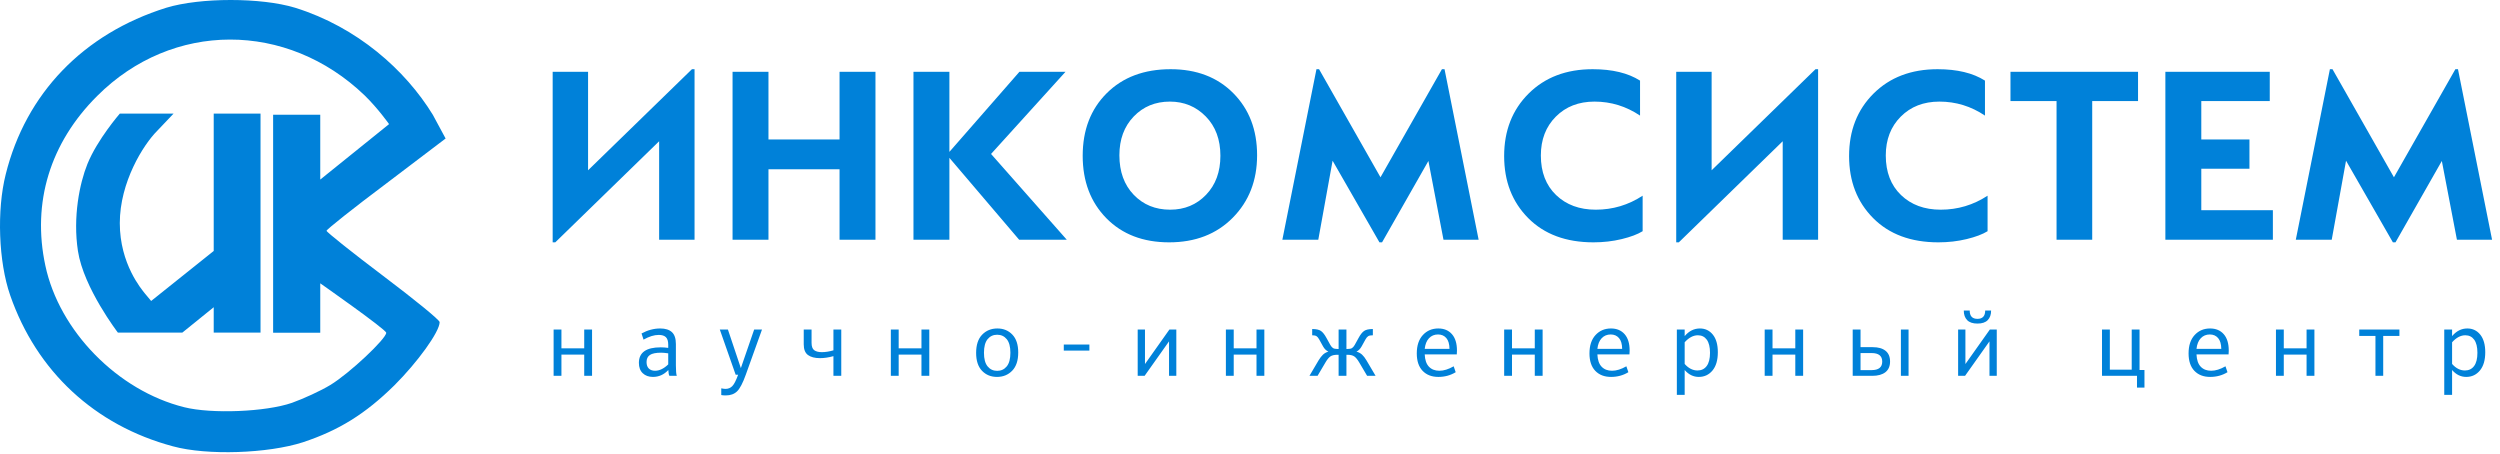
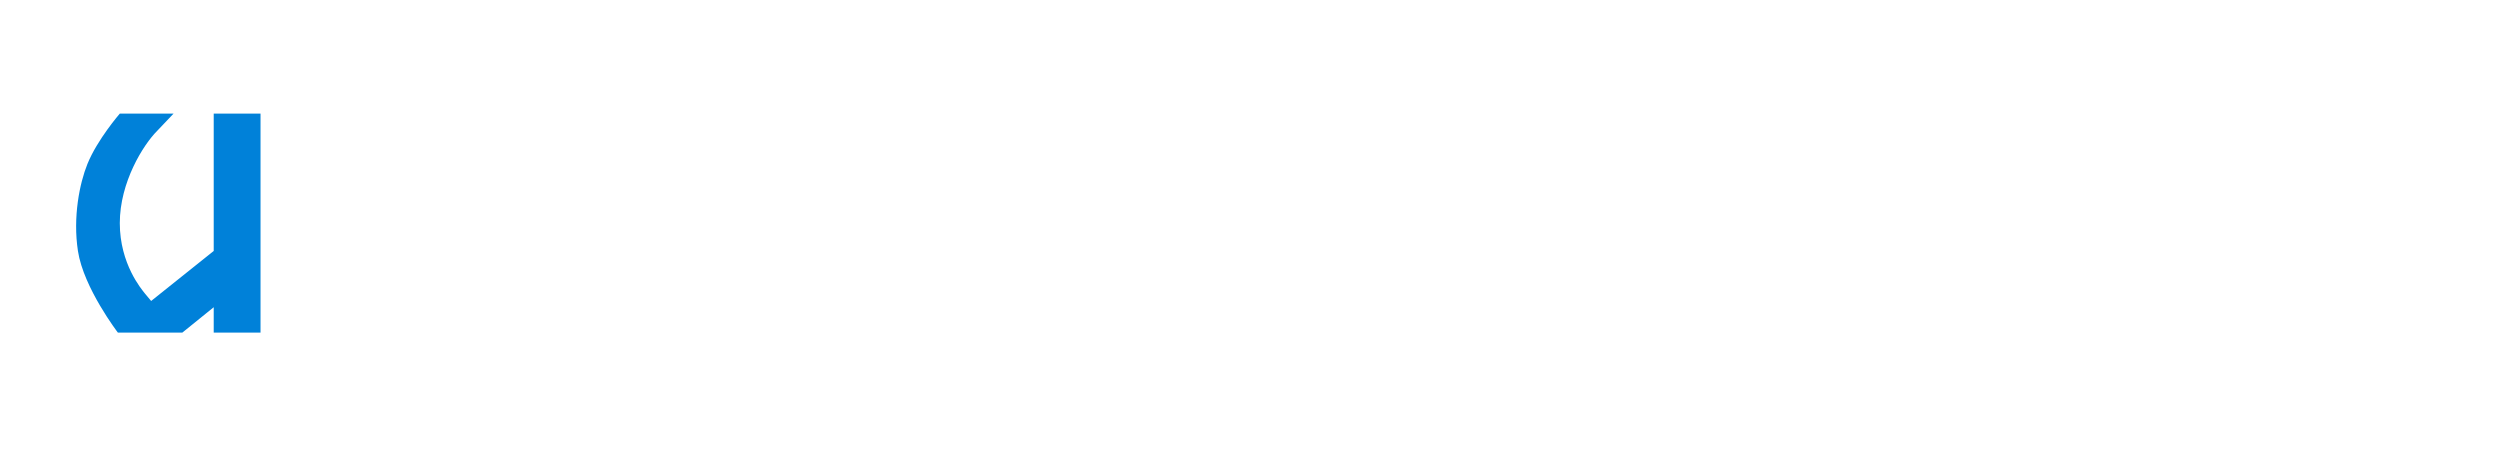
<svg xmlns="http://www.w3.org/2000/svg" width="474" height="86" viewBox="0 0 237 43" fill="none">
-   <path fill-rule="evenodd" clip-rule="evenodd" d="M0.963 27.987C3.464 35.193 8.975 40.324 16.391 42.31C19.637 43.2 25.416 42.993 28.722 41.925C32.117 40.798 34.619 39.256 37.389 36.528C39.563 34.363 41.678 31.457 41.678 30.537C41.678 30.33 39.266 28.373 36.317 26.148C33.368 23.924 30.956 21.997 30.956 21.878C30.956 21.759 33.487 19.743 36.615 17.4L42.244 13.13L41.028 10.876C38.428 6.636 33.874 2.573 27.977 0.734C24.76 -0.245 18.982 -0.245 15.765 0.734C7.902 3.195 2.452 8.859 0.546 16.511C-0.318 19.921 -0.139 24.814 0.963 27.987ZM31.313 36.498C30.39 37.062 28.752 37.803 27.679 38.188C25.207 39.048 20.055 39.256 17.463 38.604C11.149 37.032 5.609 31.368 4.298 25.17C3.018 19.209 4.745 13.545 9.213 9.097C16.331 1.979 27.203 1.979 34.56 9.037C35.84 10.283 36.883 11.766 36.883 11.766L30.36 17.023V10.876H25.892V31.546H30.36V26.859C30.36 26.859 36.585 31.22 36.615 31.546C36.615 32.109 33.13 35.401 31.313 36.498Z" fill="#0081D9" />
  <path d="M11.176 31.531L17.285 31.531L20.26 29.125V31.531H22.196L24.698 31.531V10.772H20.26V23.791L14.329 28.532L13.734 27.82C13.436 27.435 11.357 25.036 11.357 21.151C11.357 17.267 13.592 13.711 14.902 12.403L16.451 10.772H11.357C11.357 10.772 9.226 13.223 8.285 15.552C7.547 17.38 6.897 20.57 7.388 23.791C7.922 27.291 11.176 31.531 11.176 31.531Z" fill="#0081D9" />
-   <path fill-rule="evenodd" clip-rule="evenodd" d="M62.486 13.391L52.64 22.974H52.393V6.806H55.749V16.143L65.596 6.561H65.843V22.729H62.486V13.391ZM72.851 16.045V22.729H69.446V6.806H72.851V13.219H79.589V6.806H82.994V22.729H79.589V16.045H72.851ZM90.003 22.729V14.964L96.617 22.729H101.133L93.952 14.595L101.01 6.806H96.642L90.003 14.399V6.806H86.597V22.729H90.003ZM116.866 20.64C115.328 22.196 113.316 22.974 110.832 22.974C108.364 22.974 106.382 22.212 104.884 20.689C103.387 19.166 102.639 17.192 102.639 14.767C102.639 12.327 103.4 10.349 104.921 8.833C106.443 7.318 108.463 6.561 110.98 6.561C113.431 6.561 115.41 7.318 116.915 8.833C118.421 10.349 119.173 12.31 119.173 14.718C119.173 17.11 118.404 19.084 116.866 20.64ZM110.931 19.878C109.532 19.878 108.38 19.407 107.476 18.465C106.571 17.523 106.118 16.274 106.118 14.718C106.118 13.211 106.571 11.987 107.476 11.045C108.38 10.103 109.524 9.632 110.906 9.632C112.255 9.632 113.39 10.103 114.312 11.045C115.233 11.987 115.694 13.228 115.694 14.767C115.694 16.291 115.241 17.523 114.336 18.465C113.431 19.407 112.296 19.878 110.931 19.878ZM135.412 15.259L131.019 22.974H130.772L126.33 15.234L124.973 22.729H121.567L124.8 6.561H125.047L130.871 16.807L136.695 6.561H136.942L140.175 22.729H136.843L135.412 15.259ZM151.058 22.974C151.996 22.974 152.888 22.872 153.736 22.667C154.583 22.462 155.245 22.212 155.722 21.918V18.551C154.373 19.436 152.893 19.878 151.28 19.878C149.734 19.878 148.479 19.416 147.517 18.49C146.554 17.564 146.073 16.315 146.073 14.743C146.073 13.236 146.546 12.007 147.492 11.057C148.438 10.107 149.66 9.632 151.157 9.632C152.72 9.632 154.159 10.074 155.476 10.959V7.642C154.34 6.921 152.843 6.561 150.984 6.561C148.483 6.561 146.46 7.33 144.913 8.87C143.367 10.41 142.593 12.384 142.593 14.792C142.593 17.184 143.354 19.145 144.876 20.677C146.398 22.209 148.459 22.974 151.058 22.974ZM169 13.391L159.153 22.974H158.906V6.806H162.262V16.143L172.109 6.561H172.356V22.729H169V13.391ZM183.757 22.974C184.695 22.974 185.588 22.872 186.435 22.667C187.282 22.462 187.944 22.212 188.422 21.918V18.551C187.073 19.436 185.592 19.878 183.979 19.878C182.433 19.878 181.178 19.416 180.216 18.49C179.253 17.564 178.772 16.315 178.772 14.743C178.772 13.236 179.245 12.007 180.191 11.057C181.137 10.107 182.359 9.632 183.856 9.632C185.419 9.632 186.859 10.074 188.175 10.959V7.642C187.04 6.921 185.542 6.561 183.683 6.561C181.183 6.561 179.159 7.33 177.612 8.87C176.066 10.41 175.293 12.384 175.293 14.792C175.293 17.184 176.053 19.145 177.575 20.677C179.097 22.209 181.158 22.974 183.757 22.974ZM198.342 9.583V22.729H194.961V9.583H190.593V6.806H202.686V9.583H198.342ZM215.469 22.729V19.927H208.683V15.996H213.248V13.219H208.683V9.583H215.173V6.806H205.277V22.729H215.469ZM231.486 15.259L227.093 22.974H226.846L222.404 15.234L221.047 22.729H217.641L220.874 6.561H221.121L226.945 16.807L232.769 6.561H233.016L236.249 22.729H232.917L231.486 15.259Z" fill="#0081D9" />
-   <path fill-rule="evenodd" clip-rule="evenodd" d="M188.438 30.348C188.225 30.566 187.899 30.675 187.462 30.675C187.024 30.675 186.699 30.566 186.486 30.348C186.273 30.13 186.166 29.826 186.166 29.436H186.727C186.727 29.964 186.972 30.228 187.462 30.228C187.951 30.228 188.196 29.964 188.196 29.436H188.757C188.757 29.826 188.651 30.13 188.438 30.348ZM63.357 35.078C62.948 35.514 62.462 35.732 61.897 35.732C61.5 35.732 61.179 35.616 60.934 35.383C60.689 35.151 60.567 34.823 60.567 34.399C60.567 33.418 61.255 32.928 62.631 32.928C62.862 32.928 63.101 32.945 63.348 32.98V32.679C63.348 32.346 63.275 32.108 63.128 31.965C62.981 31.822 62.755 31.75 62.45 31.75C62.012 31.75 61.532 31.899 61.008 32.197L60.818 31.612C61.399 31.297 61.989 31.139 62.588 31.139C63.072 31.139 63.441 31.254 63.694 31.483C63.947 31.713 64.074 32.091 64.074 32.618V34.631C64.074 35.147 64.103 35.48 64.16 35.629H63.461C63.403 35.531 63.368 35.348 63.357 35.078ZM53.224 33.616V35.629H52.482V31.242H53.224V33.023H55.384V31.242H56.127V35.629H55.384V33.616H53.224ZM62.096 35.147C61.848 35.147 61.653 35.077 61.508 34.936C61.365 34.796 61.293 34.591 61.293 34.321C61.293 34.017 61.399 33.794 61.612 33.651C61.825 33.507 62.179 33.435 62.675 33.435C62.847 33.435 63.072 33.456 63.348 33.496V34.545C62.934 34.946 62.516 35.147 62.096 35.147ZM69.875 37.099C69.607 37.357 69.251 37.486 68.808 37.486C68.618 37.486 68.474 37.475 68.376 37.452V36.815C68.549 36.85 68.684 36.867 68.782 36.867C69.035 36.867 69.248 36.779 69.421 36.605C69.594 36.43 69.778 36.07 69.974 35.525H69.741L68.238 31.242H69.007L70.233 34.898L71.494 31.242H72.237L70.7 35.525C70.417 36.316 70.142 36.841 69.875 37.099ZM79.752 31.242H79.009V33.212C78.612 33.327 78.246 33.384 77.912 33.384C77.596 33.384 77.354 33.322 77.187 33.199C77.02 33.076 76.936 32.842 76.936 32.498V31.242H76.194V32.644C76.194 33.12 76.327 33.457 76.595 33.655C76.863 33.853 77.245 33.952 77.74 33.952C78.137 33.952 78.56 33.889 79.009 33.762V35.629H79.752V31.242ZM85.195 33.616V35.629H84.452V31.242H85.195V33.023H87.354V31.242H88.097V35.629H87.354V33.616H85.195ZM94.515 35.732C95.097 35.732 95.577 35.535 95.957 35.143C96.338 34.75 96.528 34.175 96.528 33.418C96.528 32.673 96.342 32.107 95.97 31.72C95.599 31.333 95.125 31.139 94.55 31.139C93.968 31.139 93.487 31.336 93.107 31.728C92.727 32.121 92.537 32.696 92.537 33.453C92.537 34.198 92.723 34.764 93.094 35.151C93.466 35.538 93.939 35.732 94.515 35.732ZM93.625 34.734C93.856 35.015 94.158 35.156 94.532 35.156C94.907 35.156 95.209 35.015 95.439 34.734C95.67 34.453 95.785 34.023 95.785 33.444C95.785 32.865 95.67 32.435 95.439 32.154C95.209 31.873 94.907 31.733 94.532 31.733C94.158 31.733 93.856 31.873 93.625 32.154C93.395 32.435 93.28 32.865 93.28 33.444C93.28 34.023 93.395 34.453 93.625 34.734ZM103.274 33.238V32.661H100.847V33.238H103.274ZM110.824 32.361L108.509 35.629H107.853V31.242H108.544V34.511L110.858 31.242H111.515V35.629H110.824V32.361ZM116.957 35.629V33.616H119.117V35.629H119.859V31.242H119.117V33.023H116.957V31.242H116.214V35.629H116.957ZM125.656 34.356L124.904 35.629H124.136L124.999 34.166C125.138 33.937 125.276 33.757 125.414 33.625C125.552 33.493 125.725 33.395 125.932 33.332C125.725 33.241 125.555 33.074 125.423 32.834L125.051 32.163C124.971 32.019 124.887 31.921 124.801 31.866C124.714 31.812 124.579 31.784 124.395 31.784V31.191C124.775 31.191 125.053 31.253 125.228 31.376C125.404 31.499 125.578 31.721 125.751 32.042L126.122 32.713C126.203 32.851 126.288 32.947 126.377 33.001C126.466 33.056 126.612 33.083 126.813 33.083H126.9V31.242H127.642V33.083H127.729C127.93 33.083 128.076 33.056 128.165 33.001C128.254 32.947 128.339 32.851 128.42 32.713L128.791 32.042C128.964 31.721 129.138 31.499 129.314 31.376C129.489 31.253 129.767 31.191 130.147 31.191V31.784C129.946 31.784 129.8 31.812 129.711 31.866C129.622 31.921 129.537 32.019 129.456 32.163L129.085 32.834C128.952 33.074 128.788 33.241 128.593 33.332C128.806 33.395 128.983 33.491 129.124 33.62C129.265 33.749 129.404 33.931 129.543 34.166L130.406 35.629H129.603L128.852 34.356C128.69 34.081 128.535 33.891 128.385 33.788C128.236 33.685 128.017 33.633 127.729 33.633H127.642V35.629H126.9V33.633H126.779C126.491 33.633 126.272 33.685 126.122 33.788C125.972 33.891 125.817 34.081 125.656 34.356ZM136.358 35.732C136.963 35.732 137.51 35.583 137.999 35.285L137.809 34.725C137.32 35.007 136.868 35.147 136.453 35.147C136.039 35.147 135.709 35.019 135.464 34.764C135.22 34.509 135.086 34.121 135.063 33.599H138.103C138.115 33.513 138.12 33.392 138.12 33.238C138.12 32.561 137.962 32.042 137.645 31.681C137.329 31.32 136.897 31.139 136.35 31.139C135.757 31.139 135.269 31.347 134.886 31.763C134.503 32.178 134.311 32.759 134.311 33.504C134.311 34.221 134.495 34.771 134.864 35.156C135.233 35.54 135.731 35.732 136.358 35.732ZM135.063 33.074H137.412C137.406 32.616 137.306 32.273 137.11 32.047C136.914 31.82 136.652 31.707 136.324 31.707C135.978 31.707 135.693 31.826 135.469 32.064C135.244 32.302 135.109 32.639 135.063 33.074ZM143.338 35.629V33.616H145.497V35.629H146.24V31.242H145.497V33.023H143.338V31.242H142.595V35.629H143.338ZM154.369 35.285C153.879 35.583 153.332 35.732 152.728 35.732C152.1 35.732 151.602 35.54 151.233 35.156C150.865 34.771 150.681 34.221 150.681 33.504C150.681 32.759 150.872 32.178 151.255 31.763C151.638 31.347 152.126 31.139 152.719 31.139C153.266 31.139 153.698 31.32 154.015 31.681C154.331 32.042 154.49 32.561 154.49 33.238C154.49 33.392 154.484 33.513 154.472 33.599H151.432C151.455 34.121 151.589 34.509 151.834 34.764C152.078 35.019 152.408 35.147 152.823 35.147C153.237 35.147 153.689 35.007 154.179 34.725L154.369 35.285ZM153.781 33.074H151.432C151.478 32.639 151.613 32.302 151.838 32.064C152.063 31.826 152.348 31.707 152.693 31.707C153.021 31.707 153.283 31.82 153.479 32.047C153.675 32.273 153.776 32.616 153.781 33.074ZM159.707 35.078V37.434H158.965V31.242H159.707V31.862C160.116 31.38 160.597 31.139 161.15 31.139C161.657 31.139 162.067 31.336 162.381 31.728C162.695 32.121 162.851 32.676 162.851 33.392C162.851 34.138 162.683 34.714 162.346 35.121C162.009 35.528 161.576 35.732 161.046 35.732C160.534 35.732 160.087 35.514 159.707 35.078ZM160.925 35.121C160.476 35.121 160.07 34.915 159.707 34.502V32.447C160.105 32.005 160.522 31.784 160.96 31.784C161.317 31.784 161.598 31.923 161.802 32.201C162.006 32.48 162.109 32.894 162.109 33.444C162.109 34 162.004 34.419 161.793 34.7C161.583 34.981 161.294 35.121 160.925 35.121ZM168.035 33.616V35.629H167.292V31.242H168.035V33.023H170.194V31.242H170.937V35.629H170.194V33.616H168.035ZM180.931 31.242H180.205V35.629H180.931V31.242ZM178.737 35.285C178.443 35.514 178.029 35.629 177.493 35.629H175.636V31.242H176.379V32.911H177.536C178.061 32.911 178.465 33.026 178.75 33.255C179.035 33.484 179.178 33.822 179.178 34.27C179.178 34.717 179.031 35.055 178.737 35.285ZM177.424 35.087H176.379V33.47H177.424C178.098 33.47 178.435 33.739 178.435 34.278C178.435 34.817 178.098 35.087 177.424 35.087ZM186.287 35.629L188.602 32.361V35.629H189.293V31.242H188.636L186.321 34.511V31.242H185.63V35.629H186.287ZM203.295 35.078V36.746H202.587V35.629H199.27V31.242H200.013V35.044H202.086V31.242H202.829V35.078H203.295ZM209.524 35.732C210.128 35.732 210.675 35.583 211.165 35.285L210.975 34.725C210.485 35.007 210.033 35.147 209.619 35.147C209.204 35.147 208.874 35.019 208.63 34.764C208.385 34.509 208.251 34.121 208.228 33.599H211.269C211.28 33.513 211.286 33.392 211.286 33.238C211.286 32.561 211.127 32.042 210.811 31.681C210.494 31.32 210.062 31.139 209.515 31.139C208.922 31.139 208.434 31.347 208.051 31.763C207.668 32.178 207.477 32.759 207.477 33.504C207.477 34.221 207.661 34.771 208.029 35.156C208.398 35.54 208.896 35.732 209.524 35.732ZM208.228 33.074H210.578C210.572 32.616 210.471 32.273 210.275 32.047C210.079 31.82 209.817 31.707 209.489 31.707C209.144 31.707 208.859 31.826 208.634 32.064C208.41 32.302 208.274 32.639 208.228 33.074ZM216.503 35.629V33.616H218.663V35.629H219.406V31.242H218.663V33.023H216.503V31.242H215.761V35.629H216.503ZM225.928 31.845V35.629H225.193V31.845H223.656V31.242H227.465V31.845H225.928ZM232.458 37.434V35.078C232.838 35.514 233.285 35.732 233.797 35.732C234.327 35.732 234.76 35.528 235.097 35.121C235.434 34.714 235.602 34.138 235.602 33.392C235.602 32.676 235.445 32.121 235.132 31.728C234.818 31.336 234.407 31.139 233.901 31.139C233.348 31.139 232.867 31.38 232.458 31.862V31.242H231.715V37.434H232.458ZM232.458 34.502C232.821 34.915 233.227 35.121 233.676 35.121C234.045 35.121 234.334 34.981 234.544 34.7C234.754 34.419 234.859 34 234.859 33.444C234.859 32.894 234.757 32.48 234.553 32.201C234.348 31.923 234.068 31.784 233.711 31.784C233.273 31.784 232.856 32.005 232.458 32.447V34.502Z" fill="#0081D9" />
</svg>